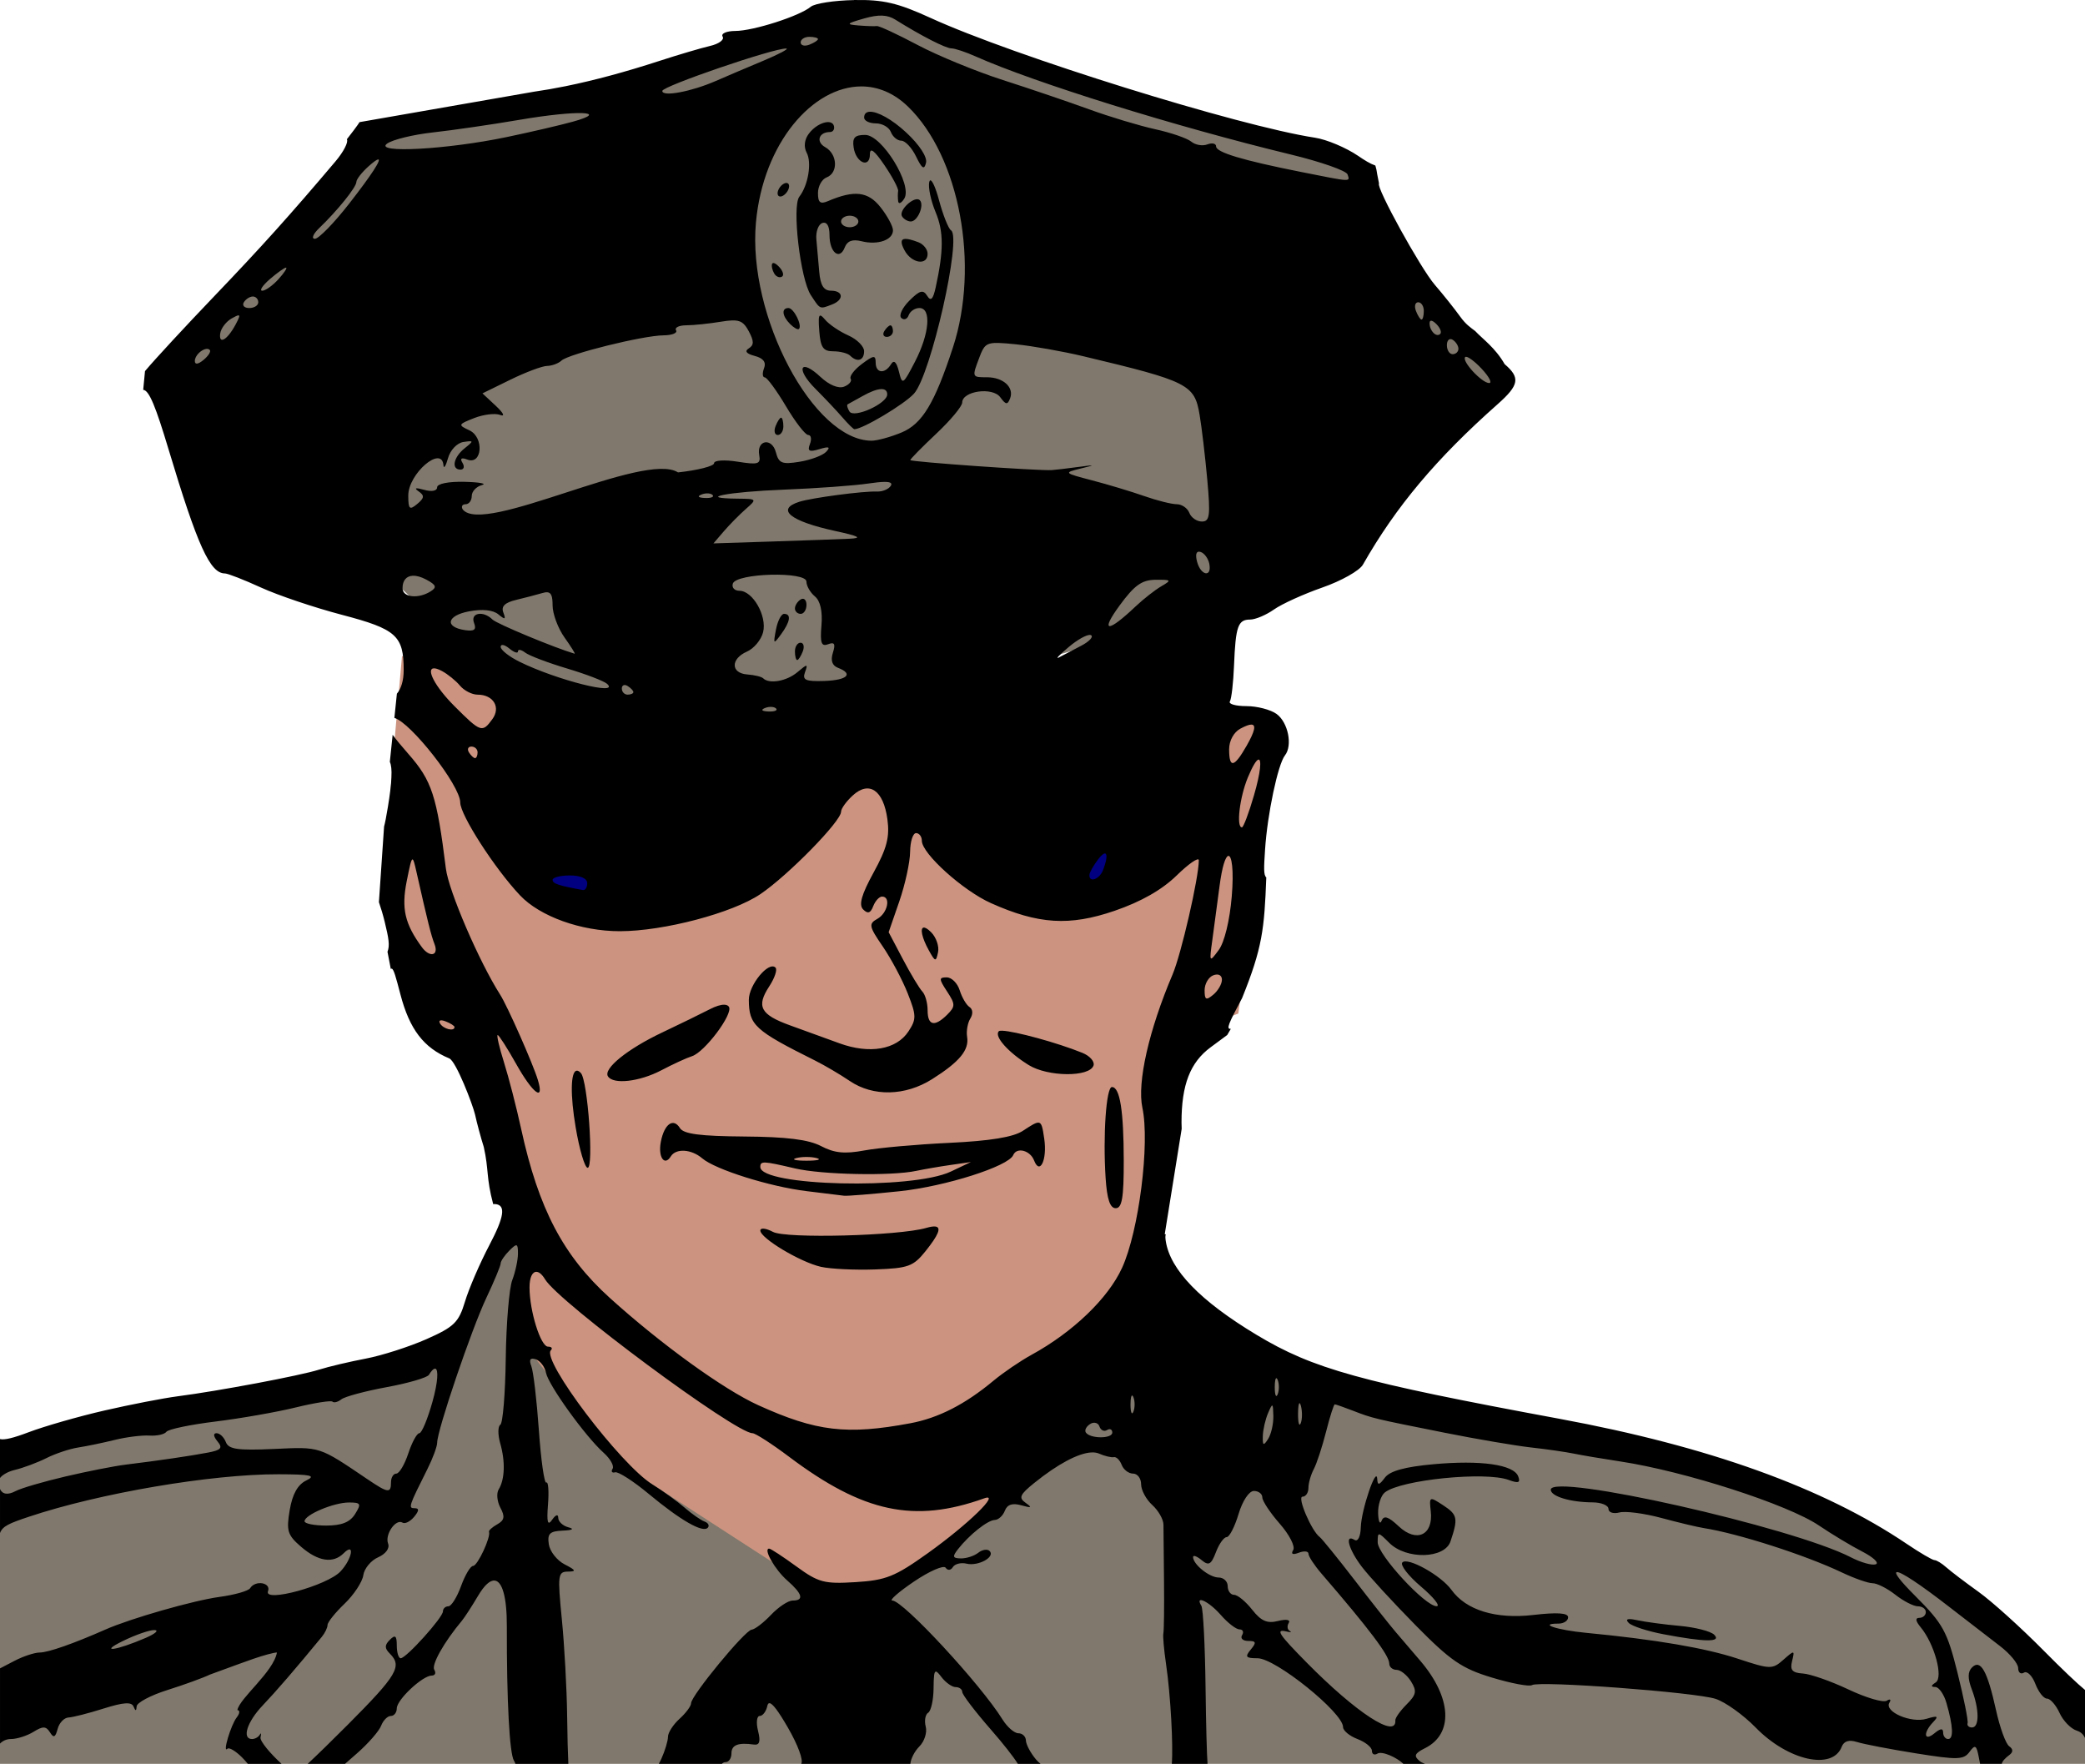
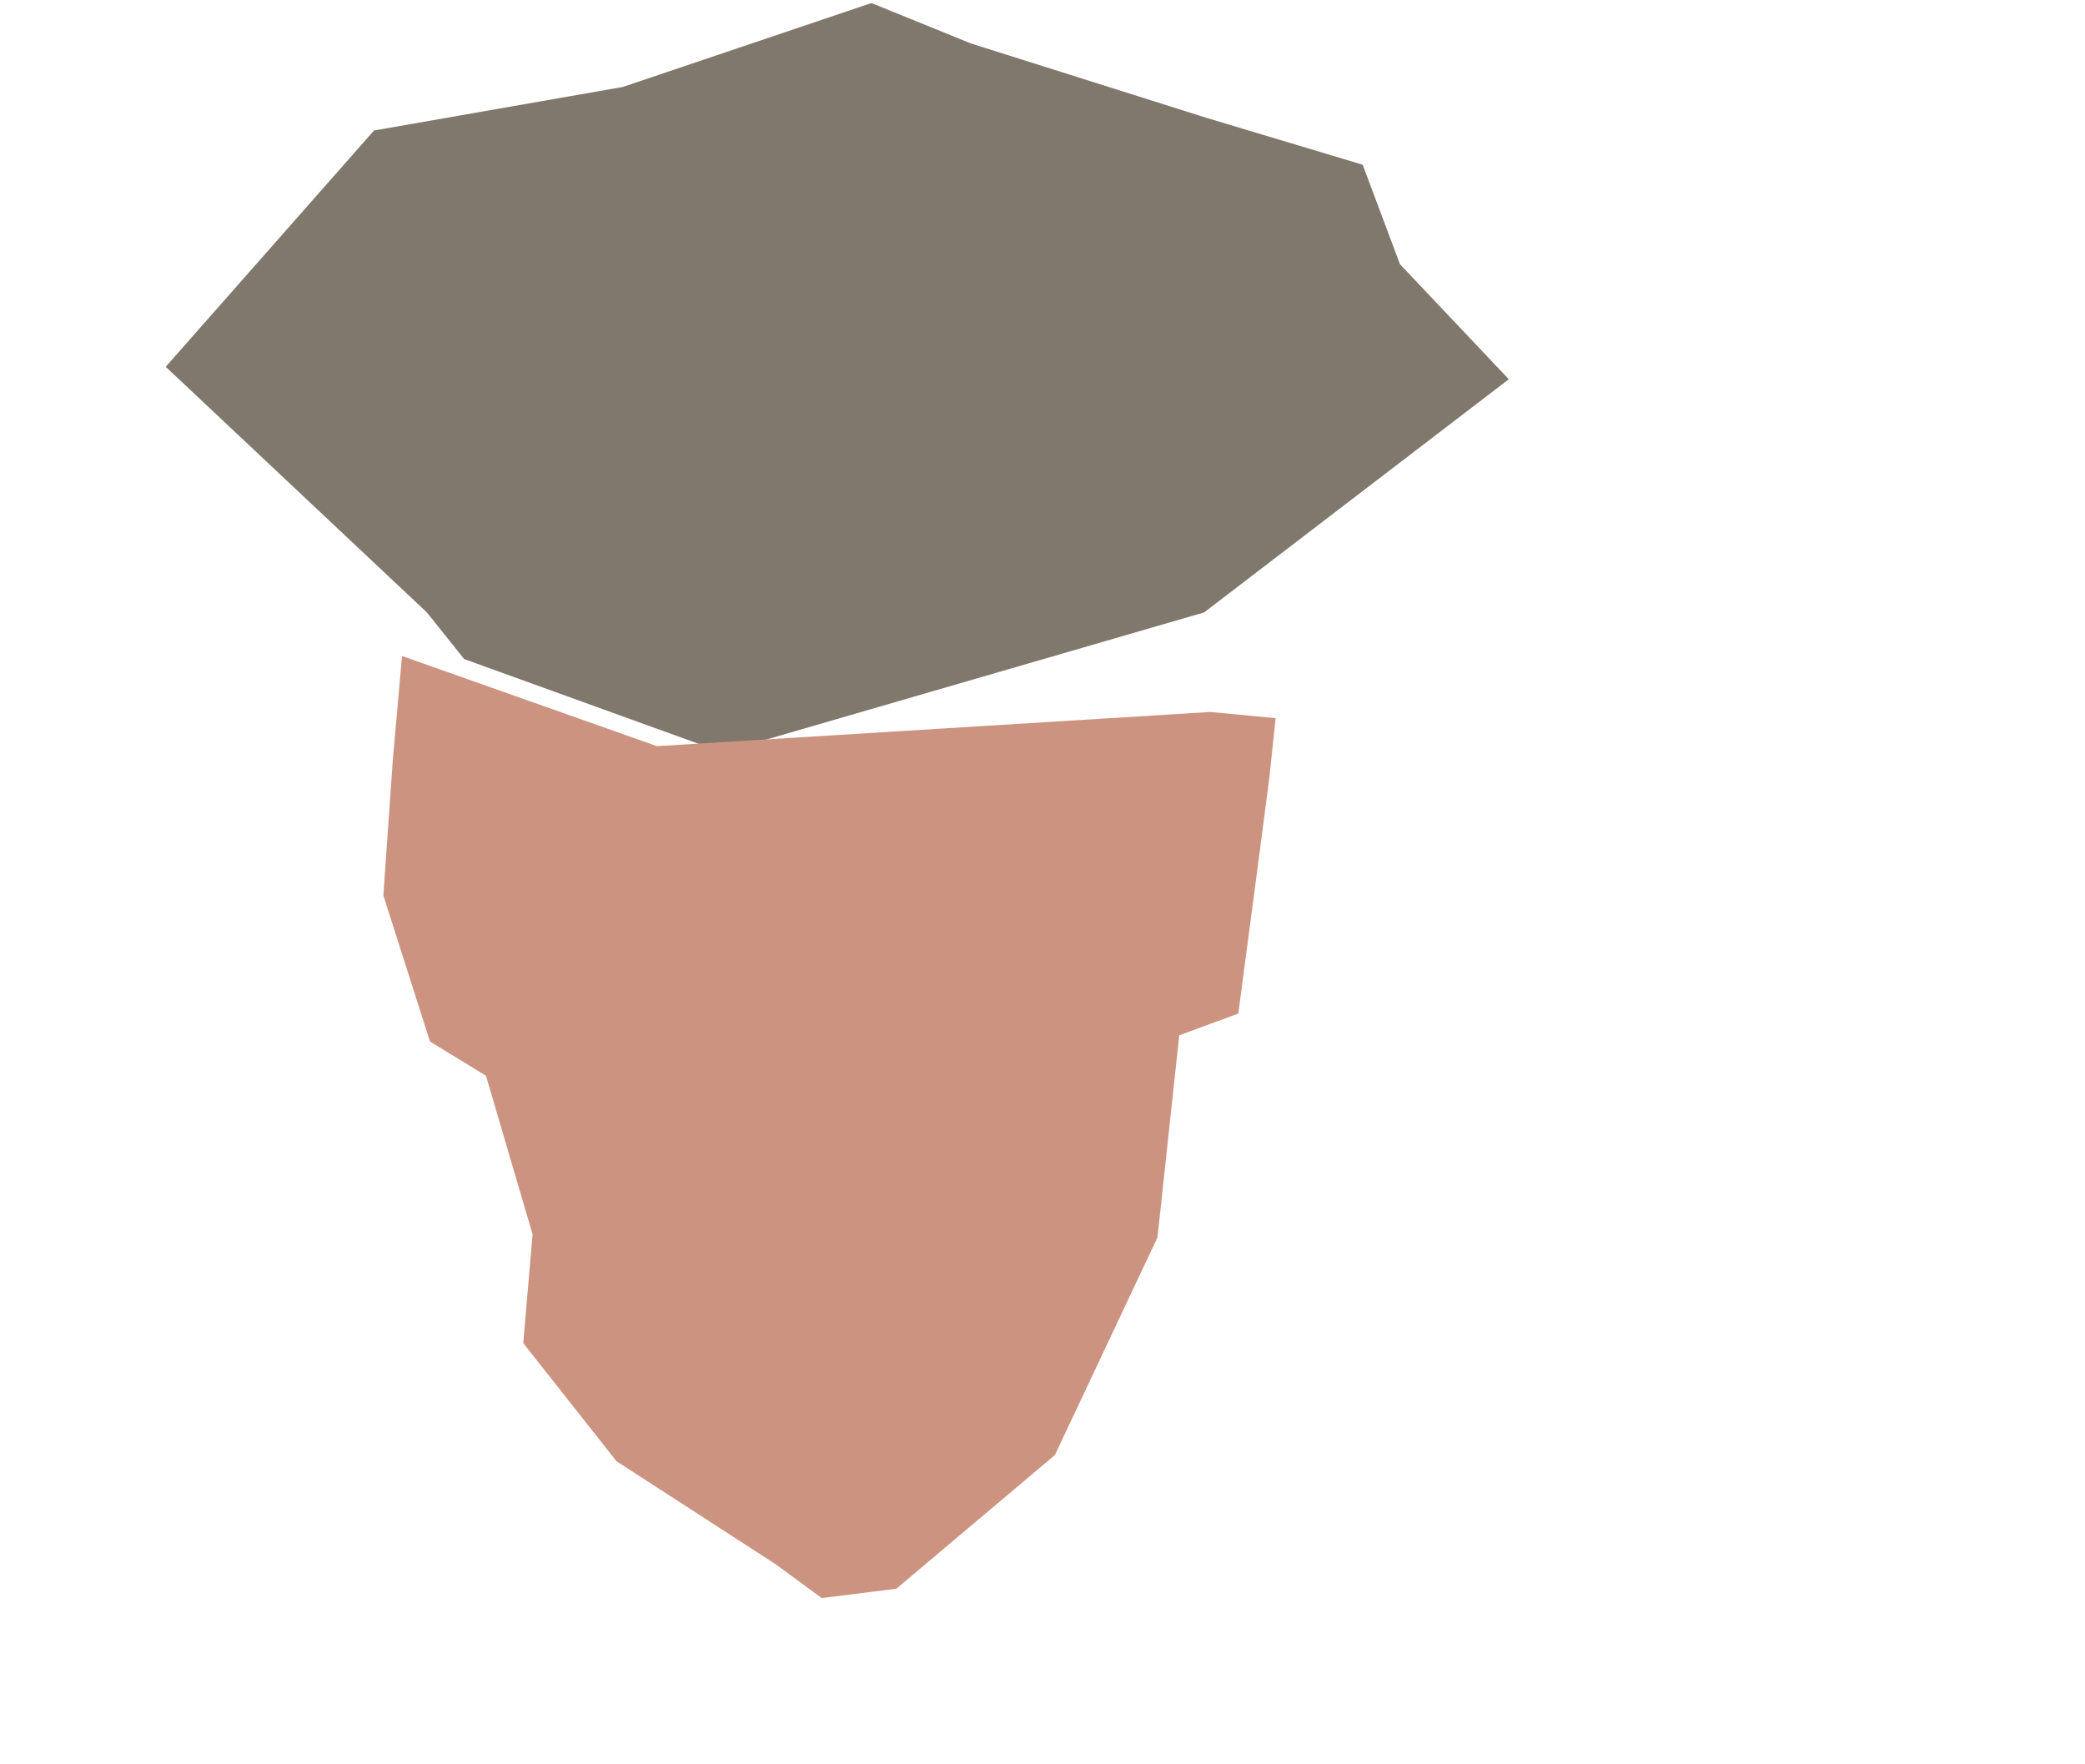
<svg xmlns="http://www.w3.org/2000/svg" width="101.98mm" height="86.268mm" version="1.1" viewBox="0 0 361.35 305.67">
  <g transform="translate(-317.74 -593.84)">
    <path d="m391.72 699.97-45.261-42.567 36.101-40.95 43.105-7.543 43.105-14.548 17.242 7.005 40.95 12.932 26.941 8.082 6.466 17.242 18.859 19.936-52.804 40.411-83.517 24.247-44.722-16.165z" fill="#80786c" fill-rule="evenodd" />
-     <path d="m316.83 845.99 60.886-12.932 19.936-8.082 11.315-21.014 14.009 17.242 35.023 24.786 32.868 1.078 35.562-24.247 23.708 12.932 37.717 7.005 30.713 6.466 28.019 11.854 32.329 28.019 0.539 10.776-362.09 1.078z" fill="#80786c" fill-rule="evenodd" />
    <path d="m410.04 807.74-1.617 18.859 16.165 20.475 27.48 17.781 8.082 5.927 12.932-1.617 27.48-23.169 17.781-37.717 3.772-35.023 10.238-3.772 3.772-28.557 1.616-12.393 1.078-10.238-11.315-1.078-95.91 5.927-44.183-15.626-1.617 18.32-1.616 23.169 8.082 25.324 9.699 5.927z" fill="#cc9480" fill-rule="evenodd" />
-     <path d="m506.11 736.08a7.813 6.466 0 0 0-7.703 6.525 7.813 6.466 0 0 0 7.848 6.406 7.813 6.466 0 0 0 7.777-6.467l-2e-3 -0.119a7.813 6.466 0 0 0-7.92-6.346zm-85.422 8.621a9.16 3.233 0 0 0-9.031 3.262 9.16 3.233 0 0 0 9.201 3.203 9.16 3.233 0 0 0 9.117-3.232v-0.061a9.16 3.233 0 0 0-9.287-3.172z" fill="#000080" />
-     <path d="m465.76 593.85c-3.433 0.059-6.811 0.58-7.508 1.158-1.949 1.617-9.922 4.177-13.061 4.193-1.558 8e-3 -2.542 0.448-2.209 0.986 0.33 0.534-0.654 1.26-2.189 1.615-1.535 0.355-5.491 1.524-8.791 2.598-5.897 1.918-11.274 3.366-16.242 4.375-0.014 3e-3 -0.027 5e-3 -0.041 8e-3 -1.859 0.377-3.66 0.691-5.406 0.943l-30.271 5.279s-0.131 0.336-2.191 2.971c3e-3 4e-3 7e-3 7e-3 0.01 0.012 0.29 0.469-0.591 2.175-1.957 3.791-7.908 9.35-12.863 14.861-21.037 23.396-5.025 5.247-10.385 11.043-11.912 12.879-0.031 0.037-0.054 0.061-0.084 0.098l-0.312 3.246c1.034 0.058 2.192 2.977 4.396 10.318 5.011 16.69 7.196 21.5 9.768 21.5 0.5 0 3.32 1.103 6.268 2.451 2.947 1.348 9.256 3.473 14.02 4.723 9.419 2.47 10.693 3.611 10.693 9.576 0 1.825-0.443 3.245-1.178 4.09l-0.436 4.201c2.793 0.737 11.414 11.679 11.414 14.656 0 2.163 5.966 11.429 10.354 16.08 3.458 3.666 10.566 6.223 17.299 6.223 7.599 0 19.533-3.149 24.375-6.432 4.82-3.268 13.973-12.613 13.973-14.268 0-0.545 0.926-1.829 2.059-2.853 2.839-2.569 5.289-0.866 5.973 4.154 0.418 3.072-0.088 5.024-2.385 9.215-2.12 3.868-2.613 5.617-1.812 6.418 0.801 0.801 1.275 0.645 1.74-0.568 0.352-0.917 1.042-1.666 1.533-1.666 1.562-1e-5 0.96 2.863-0.811 3.853-1.553 0.869-1.471 1.292 0.932 4.799 1.449 2.116 3.391 5.763 4.314 8.104 1.521 3.856 1.533 4.478 0.135 6.611-2.071 3.161-6.746 3.964-11.965 2.057-2.317-0.847-6.161-2.242-8.541-3.102-5.15-1.86-5.905-3.276-3.613-6.773 0.941-1.437 1.428-2.894 1.082-3.24-1.184-1.184-4.64 2.997-4.625 5.596 0.026 4.388 1.014 5.293 11.484 10.514 1.65 0.823 4.35 2.413 6 3.533 4.048 2.748 9.627 2.625 14.283-0.314 4.749-2.998 6.441-5.043 6.064-7.328-0.164-0.995 0.086-2.421 0.555-3.17 0.496-0.792 0.437-1.629-0.141-2-0.546-0.351-1.309-1.651-1.695-2.889-0.386-1.238-1.399-2.25-2.25-2.25-1.382 0-1.377 0.261 0.053 2.443 1.449 2.211 1.454 2.591 0.045 4-2.198 2.198-3.414 1.933-3.414-0.744 0-1.265-0.414-2.728-0.918-3.25-0.504-0.522-2.023-3.048-3.375-5.613l-2.459-4.666 1.844-5.334c1.014-2.935 1.857-6.798 1.875-8.586 0.018-1.788 0.483-3.25 1.033-3.25 0.55 0 1 0.601 1 1.334 0 2.203 7.118 8.623 11.965 10.793 8.221 3.681 13.633 4.018 21.447 1.334 4.587-1.575 8.204-3.635 10.75-6.121 2.11-2.061 3.838-3.244 3.838-2.631 0 3.003-3.047 16.259-4.549 19.791-4.112 9.668-6.162 18.722-5.229 23.1 1.319 6.187-0.609 21.379-3.522 27.74-2.423 5.293-8.514 11.142-15.701 15.076-1.925 1.054-4.897 3.079-6.604 4.5-4.901 4.082-9.533 6.449-14.396 7.357-11.011 2.057-16.287 1.431-26.352-3.133-5.996-2.719-16.789-10.517-25.707-18.574-8.091-7.31-12.367-15.457-15.387-29.32-0.808-3.71-2.143-8.884-2.965-11.496-0.822-2.612-1.317-4.75-1.1-4.75 0.217 0 1.657 2.249 3.201 4.998 2.909 5.18 4.955 6.679 3.756 2.752-0.865-2.834-5.254-12.755-6.525-14.75-3.654-5.732-8.926-17.977-9.408-21.852-1.571-12.624-2.429-15.245-6.496-19.865-1.209-1.374-2.092-2.449-2.732-3.322l-0.486 4.693c0.491 1.039 0.365 3.579-0.344 7.846-0.27 1.626-0.472 2.703-0.656 3.375l-0.893 13.09c0.351 1.011 0.71 2.2 1.006 3.42 0.686 2.828 0.913 4.087 0.48 5.18l0.572 2.977c0.056-0.043 0.111-0.066 0.166-0.051 0.354 0.095 0.712 1.437 1.51 4.484 1.575 6.019 4.03 9.233 8.457 11.066 1.191 0.485 4.085 8.061 4.465 9.709 0.331 1.512 1.015 4.054 1.52 5.648 0.903 4.025 0.387 5.241 1.629 9.898 0.102-2e-3 0.221-0.018 0.312-0.012 1.983 0.138 1.556 2.311-0.967 7.107-1.656 3.149-3.563 7.564-4.236 9.81-1.076 3.59-1.883 4.378-6.674 6.496-2.998 1.326-7.735 2.844-10.525 3.373s-6.434 1.391-8.098 1.916c-3.3 1.041-17.358 3.689-24.523 4.619-2.475 0.321-8.174 1.428-12.662 2.459s-10.422 2.732-13.188 3.783c-2.595 0.986-4.19 1.367-4.912 1.164v6.752c0.428-0.563 1.393-1.119 2.512-1.387 1.512-0.363 4.011-1.296 5.555-2.074s4.018-1.601 5.5-1.83 4.33-0.821 6.33-1.315c2-0.494 4.7-0.832 6-0.75s2.622-0.213 2.938-0.654 4.141-1.243 8.5-1.779c4.359-0.536 10.608-1.631 13.885-2.434 3.277-0.803 6.161-1.257 6.408-1.01 0.247 0.247 0.942 0.063 1.543-0.41 0.601-0.473 4.134-1.421 7.854-2.107s7.008-1.644 7.309-2.131c0.408-0.66 0.735-1.002 0.975-1.068 0.045-0.012 0.086-0.014 0.125-8e-3 0.583 0.101 0.471 2.316-0.469 5.691-0.842 3.025-1.872 5.5-2.289 5.5-0.417 0-1.277 1.575-1.912 3.5-0.635 1.925-1.571 3.5-2.078 3.5-0.507 0-0.922 0.675-0.922 1.5 0 1.957-0.496 1.896-4.041-0.5-8.549-5.777-8.126-5.64-16.225-5.271-6.297 0.287-7.878 0.062-8.357-1.188-0.325-0.848-1.049-1.541-1.607-1.541-0.614-1e-5 -0.553 0.557 0.154 1.41 0.951 1.145 0.646 1.51-1.627 1.945-2.981 0.572-8.576 1.392-14.297 2.094-1.925 0.236-6.623 1.16-10.439 2.055s-7.693 2.031-8.617 2.525c-1.347 0.721-2.291 0.57-2.705-0.354v7.625c0.434-1.204 1.646-1.701 5.012-2.826 12.239-4.092 31.627-7.391 43.25-7.359 5.632 0.015 6.573 0.225 4.816 1.074-1.485 0.718-2.403 2.359-2.871 5.131-0.611 3.614-0.386 4.335 1.988 6.377 2.959 2.546 5.537 2.93 7.365 1.102 2-2 1.48 0.987-0.549 3.152-2.302 2.456-13.352 5.474-12.568 3.434 0.578-1.505-2.199-1.976-3.096-0.525-0.292 0.473-2.681 1.153-5.309 1.51-4.517 0.613-15.408 3.729-19.777 5.658-5.528 2.441-9.909 3.973-11.373 3.978-0.895 3e-3 -2.864 0.652-4.377 1.441l-2.512 1.309v13.029c0.478-0.482 1.121-0.785 1.881-0.785 1.049 0 2.814-0.562 3.924-1.25 1.632-1.012 2.175-0.996 2.848 0.084 0.639 1.026 0.946 0.891 1.332-0.584 0.276-1.055 1.126-1.948 1.889-1.984 0.763-0.037 3.505-0.736 6.092-1.555 3.41-1.079 4.833-1.175 5.172-0.35 0.34 0.829 0.487 0.82 0.545-0.031 0.043-0.643 2.443-1.914 5.33-2.822 2.888-0.908 6.206-2.115 7.375-2.682 7.492-2.717 3.317-1.242 7.492-2.717 1.75-0.61 3.601-1.109 4.115-1.109-0.615 3.403-6.422 7.849-6.861 9.984 0.48 8e-3 0.432 0.578-0.105 1.266-1.021 1.305-2.516 6.332-1.615 5.432 0.284-0.284 1.416 0.384 2.516 1.484 0.407 0.407 0.738 0.786 1.02 1.133h5.85c-1.818-1.633-3.806-3.944-3.65-4.596 0.158-0.662 0.098-0.866-0.133-0.453-0.231 0.412-0.832 0.75-1.336 0.75-1.807-1e-5 -0.866-2.984 1.834-5.814 2.33-2.443 5.689-6.339 10.256-11.895 0.546-0.664 0.994-1.592 0.994-2.062 0-0.47 1.326-2.126 2.947-3.68 1.622-1.554 3.084-3.776 3.25-4.938 0.166-1.162 1.321-2.559 2.566-3.106 1.324-0.581 2.043-1.566 1.732-2.375-0.602-1.568 1.324-4.36 2.504-3.631 0.425 0.263 1.328-0.193 2.008-1.012 0.868-1.046 0.9-1.488 0.105-1.488-1.161-1e-5 -1.079-0.255 2.217-6.832 0.918-1.832 1.67-3.874 1.67-4.539 0-2.132 5.947-19.642 8.516-25.072 1.366-2.888 2.484-5.576 2.484-5.975s0.675-1.4 1.5-2.225c0.667-0.667 1.042-0.986 1.25-0.916 0.208 0.07 0.25 0.53 0.25 1.422 0 1.103-0.444 3.173-0.986 4.6-0.542 1.426-1.05 7.54-1.129 13.586-0.079 6.046-0.503 11.215-0.941 11.486s-0.445 1.723-0.016 3.228c0.904 3.166 0.799 6.25-0.271 7.982-0.412 0.666-0.276 2.098 0.303 3.18 0.818 1.529 0.698 2.167-0.543 2.861-0.878 0.491-1.523 1.077-1.436 1.303 0.351 0.9-1.985 5.91-2.756 5.91-0.453 0-1.394 1.575-2.09 3.5s-1.685 3.5-2.199 3.5c-0.514-1e-5 -0.936 0.394-0.936 0.875 0 1.061-6.367 8.125-7.322 8.125-0.373-1e-5 -0.678-0.991-0.678-2.201 0-1.711-0.268-1.933-1.201-1-0.933 0.933-0.933 1.467 0 2.4 2.182 2.182 1.279 3.711-7.266 12.295-2.836 2.849-5.316 5.259-6.971 6.805h6.469l2.121-1.861c1.919-1.684 3.78-3.822 4.137-4.75 0.356-0.928 1.112-1.688 1.68-1.688 0.567-1e-5 1.031-0.595 1.031-1.32 0-1.497 4.468-5.68 6.066-5.68 0.578 0 0.772-0.454 0.43-1.008-0.528-0.855 1.689-4.79 4.785-8.492 0.46-0.55 1.727-2.503 2.816-4.34 1.099-1.853 2.077-2.706 2.867-2.625 1.318 0.135 2.118 2.863 2.107 7.873-0.028 12.939 0.46 22.142 1.24 23.348 0.121 0.188 0.2 0.37 0.238 0.543h9.182c-0.083-1.557-0.167-4.779-0.209-8.299-0.056-4.675-0.47-12.213-0.918-16.75-0.756-7.657-0.682-8.252 1.039-8.266 1.514-0.012 1.413-0.241-0.553-1.25-1.324-0.679-2.559-2.247-2.744-3.484-0.276-1.847 0.155-2.272 2.408-2.367 1.692-0.071 2.073-0.29 0.994-0.572-0.963-0.252-1.758-0.988-1.766-1.635-9e-3 -0.702-0.436-0.571-1.059 0.324-0.781 1.123-0.962 0.453-0.717-2.666 0.18-2.291 0.048-3.993-0.295-3.781-0.343 0.212-0.922-3.861-1.287-9.049-0.365-5.188-0.952-10.186-1.305-11.105-0.445-1.161-0.211-1.529 0.768-1.203 0.775 0.258 1.571 1.308 1.77 2.33 0.413 2.129 6.841 11.053 9.982 13.857 1.16 1.036 1.863 2.285 1.56 2.775s-0.106 0.768 0.438 0.617c0.544-0.151 3.153 1.525 5.801 3.725 5.555 4.617 9.397 6.818 10.258 5.881 0.331-0.36 0.08-0.842-0.557-1.07-0.637-0.229-2.191-1.312-3.455-2.408-1.264-1.096-3.765-2.9-5.561-4.01-5.543-3.426-19.299-21.588-17.621-23.266 0.345-0.345 0.124-0.627-0.492-0.627-1.276 0-3.199-6.145-3.207-10.25-4e-3 -1.823 0.528-2.788 1.254-2.713 0.435 0.045 0.94 0.464 1.439 1.297 2.377 3.966 32.979 26.666 35.949 26.666 0.498 0 3.357 1.843 6.356 4.096 12.86 9.663 21.674 11.538 33.809 7.189 2.934-1.051-2.808 4.526-9.797 9.518-5.672 4.051-7.237 4.679-12.5 5.004-5.441 0.336-6.422 0.077-10.258-2.717-2.333-1.699-4.456-3.09-4.719-3.09-1.083 0 0.985 3.643 3.141 5.531 2.641 2.314 2.948 3.469 0.924 3.469-0.767-1e-5 -2.455 1.117-3.75 2.482-1.295 1.365-2.804 2.521-3.353 2.568-1.163 0.101-10.5 11.444-10.5 12.756 0 0.486-0.9 1.698-2 2.693-1.1 0.995-2 2.394-2 3.107 0 0.714-0.522 2.445-1.16 3.846-0.147 0.323-0.284 0.599-0.428 0.846h10.926c0.177-0.181 0.407-0.299 0.662-0.299 0.55 0 1-0.675 1-1.5 0-1.472 1.139-1.926 3.877-1.545 1 0.139 1.2-0.514 0.73-2.383-0.355-1.415-0.221-2.572 0.299-2.572 0.52 0 1.113-0.788 1.316-1.75 0.064-0.303 0.179-0.459 0.352-0.463 0.517-0.012 1.54 1.345 3.189 4.195 1.776 3.069 2.751 5.734 2.322 6.316h18.926c0.061-0.871 0.737-2.192 1.564-3.019 0.868-0.868 1.362-2.41 1.096-3.428-0.266-1.018-0.076-2.102 0.422-2.41s0.92-2.22 0.938-4.25c0.018-2.052 0.083-2.906 0.418-2.877 0.201 0.017 0.498 0.352 0.941 0.936 0.731 0.962 1.842 1.75 2.469 1.75 0.627-1e-5 1.141 0.379 1.141 0.844 0 0.464 2.25 3.416 5 6.559 2.101 2.401 3.902 4.706 4.639 5.896h3.939c-0.284-0.221-0.55-0.464-0.795-0.756-0.944-1.124-1.732-2.606-1.75-3.293-0.018-0.688-0.605-1.25-1.303-1.25s-1.935-1.073-2.75-2.385c-3.801-6.119-17.229-20.615-19.096-20.615-0.612 0 1.077-1.482 3.752-3.293 2.675-1.811 5.144-2.887 5.488-2.393 0.358 0.515 0.891 0.467 1.25-0.113 0.344-0.557 1.413-0.824 2.375-0.594 2.025 0.485 5.025-1.164 3.994-2.195-0.383-0.383-1.27-0.245-1.971 0.309-0.701 0.553-2.054 0.993-3.008 0.977-1.432-0.025-1.519-0.303-0.5-1.6 1.98-2.518 5.14-5.028 6.377-5.064 0.629-0.018 1.413-0.739 1.744-1.602 0.415-1.08 1.305-1.372 2.857-0.936 1.766 0.497 1.93 0.406 0.756-0.418-1.267-0.889-1.034-1.426 1.5-3.471 4.045-3.263 7.601-5.145 9.854-5.273 0.52-0.03 0.971 0.036 1.342 0.197 0.993 0.433 2.154 0.71 2.582 0.617 0.428-0.092 1.039 0.512 1.357 1.342 0.319 0.83 1.204 1.51 1.971 1.51 0.766 0 1.395 0.831 1.395 1.846 0 1.015 0.868 2.631 1.93 3.592 1.062 0.961 1.936 2.493 1.943 3.404s0.05 5.334 0.096 9.828-5e-3 8.544-0.113 9c-0.109 0.456 0.1 2.855 0.465 5.33 0.805 5.464 1.259 14.288 0.996 17.299h6.195c-0.123-1.593-0.266-6.833-0.342-13.137-0.089-7.336-0.415-13.749-0.725-14.25-0.456-0.737-0.385-1.031-0.01-0.984 0.625 0.077 2.094 1.097 3.377 2.572 1.196 1.375 2.654 2.5 3.24 2.5 0.586 0 0.787 0.45 0.447 1s0.138 1 1.062 1c1.381 0 1.46 0.268 0.438 1.5-1.048 1.263-0.863 1.5 1.184 1.5 3.112 0 14.816 9.42 14.816 11.926 0 0.618 1.125 1.551 2.5 2.074 1.375 0.523 2.5 1.437 2.5 2.033 0 0.596 0.431 0.818 0.959 0.492 0.8-0.494 3.374 0.672 4.496 1.773h3.773c-0.443-0.147-0.743-0.31-0.965-0.494-1.056-0.876-0.866-1.319 0.943-2.221 4.967-2.476 4.635-8.738-0.799-15.117-1.39-1.632-3.333-3.903-4.316-5.049-0.984-1.145-4.187-5.195-7.119-9-2.932-3.805-5.639-7.143-6.014-7.418-1.427-1.048-3.965-7-2.984-7 0.564-1e-5 1.025-0.681 1.025-1.514 0-0.832 0.415-2.295 0.924-3.25 0.508-0.955 1.466-3.874 2.129-6.486 0.663-2.612 1.344-4.75 1.512-4.75 0.168 0 1.571 0.489 3.119 1.088 3.469 1.342 3.525 1.356 15.912 3.826 5.553 1.107 12.303 2.258 15 2.559 2.697 0.3 6.029 0.78 7.404 1.065 1.375 0.285 4.975 0.892 8 1.35 11.224 1.698 29.094 7.458 34.5 11.121 2.2 1.491 5.575 3.521 7.5 4.512 1.925 0.991 2.967 1.981 2.316 2.201-0.65 0.22-2.576-0.321-4.281-1.203-10.122-5.234-52.035-14.681-52.035-11.729 0 1.153 3.382 2.178 7.25 2.197 1.512 8e-3 2.75 0.517 2.75 1.131 0 0.614 0.854 0.892 1.898 0.619 1.044-0.273 4.307 0.154 7.25 0.947 2.943 0.794 6.252 1.584 7.352 1.756 5.936 0.927 17.597 4.671 23.938 7.688 2.166 1.03 4.569 1.873 5.342 1.873 0.772-1e-5 2.549 0.9 3.947 2 1.398 1.1 3.157 2 3.908 2s1.365 0.45 1.365 1-0.506 1-1.123 1c-0.74 0-0.665 0.55 0.219 1.615 2.397 2.888 3.984 8.714 2.611 9.586-0.846 0.538-0.867 0.772-0.066 0.783 0.628 8e-3 1.498 1.253 1.934 2.766 1.163 4.04 1.266 6.25 0.289 6.25-0.475 0-0.863-0.506-0.863-1.123 0-0.776-0.464-0.737-1.5 0.123-1.81 1.502-2.014-0.06-0.25-1.912 1.021-1.072 0.816-1.182-1.119-0.596-2.687 0.814-7.409-1.235-6.443-2.797 0.341-0.552 0.132-0.702-0.467-0.332s-3.581-0.507-6.627-1.949c-3.046-1.442-6.606-2.687-7.908-2.768-1.839-0.113-2.256-0.593-1.869-2.147 0.479-1.925 0.421-1.933-1.506-0.234-1.916 1.689-2.257 1.68-7.906-0.188-5.596-1.85-14.27-3.329-26.279-4.481-5.072-0.486-8.407-1.598-4.793-1.598 0.917 0 1.668-0.494 1.668-1.098 0-0.753-1.892-0.88-6.027-0.4-6.506 0.755-11.649-0.821-14.188-4.35-1.788-2.486-7.561-5.715-8.506-4.758-0.429 0.435 1.021 2.318 3.221 4.184 2.2 1.866 3.421 3.398 2.713 3.406-1.971 0.023-10.213-8.916-10.213-11.076 0-1.847 0.064-1.844 2 0.092 2.942 2.942 9.601 2.785 10.621-0.25 1.347-4.008 1.224-4.622-1.264-6.252-2.4-1.573-2.444-1.551-2.154 1.062 0.457 4.113-2.471 5.475-5.551 2.582-1.809-1.7-2.574-1.949-2.967-0.967-0.291 0.728-0.564 0.142-0.607-1.303-0.043-1.445 0.484-3.07 1.172-3.611 2.78-2.188 17.391-3.659 21.451-2.16 1.703 0.629 2.079 0.489 1.654-0.617-0.784-2.042-6.463-2.853-14.721-2.1-4.935 0.45-7.52 1.167-8.385 2.324-0.993 1.33-1.266 1.378-1.326 0.232-0.127-2.403-2.766 5.351-2.848 8.367-0.043 1.603-0.505 2.544-1.076 2.191-1.786-1.104-1.057 1.609 1.25 4.648 1.238 1.631 5.44 6.202 9.338 10.158 6.038 6.128 7.989 7.467 13.186 9.041 3.355 1.016 6.49 1.608 6.965 1.315 1.277-0.789 28.258 1.23 31.824 2.381 1.684 0.544 4.821 2.791 6.973 4.994 5.584 5.718 13.301 7.438 14.883 3.316 0.382-0.996 1.266-1.271 2.66-0.828 1.149 0.365 5.748 1.249 10.221 1.965 7.189 1.151 8.264 1.121 9.27-0.254 0.975-1.333 1.207-1.194 1.619 0.963l0.211 1.1h3.768c0.072-0.421 0.513-0.933 1.334-1.549 0.66-0.495 0.638-1.005-0.062-1.5-0.584-0.413-1.608-3.225-2.275-6.25-1.5-6.804-2.672-8.891-4.158-7.404-0.757 0.757-0.769 1.893-0.041 3.807 1.315 3.459 1.333 6.598 0.037 6.598-0.55 0-0.893-0.338-0.762-0.75 0.132-0.413-0.656-4.338-1.75-8.725-1.796-7.201-2.509-8.496-7.338-13.328-2.716-2.717-3.696-4.067-3.162-4.121 0.687-0.069 3.879 2.004 9.121 6.07 3.086 2.394 7.023 5.432 8.75 6.752 1.726 1.32 3.141 3.035 3.141 3.811 0 0.775 0.451 1.13 1.002 0.789 0.551-0.341 1.439 0.533 1.975 1.941 0.535 1.408 1.444 2.561 2.019 2.561 0.575 0 1.554 1.116 2.176 2.481 0.622 1.364 1.962 2.746 2.978 3.068 0.674 0.214 1.14 0.623 1.438 1.287v-8.332c-1.214-0.98-4.052-3.672-7.174-6.832-3.897-3.945-8.972-8.522-11.277-10.172-2.306-1.65-4.823-3.562-5.594-4.25-0.771-0.688-1.688-1.25-2.041-1.25s-2.523-1.27-4.822-2.822c-14.393-9.715-34.282-16.878-60.18-21.672-34.643-6.413-42.672-8.638-52.5-14.553-9.752-5.869-14.965-11.252-15.727-16.24-0.08-0.521-0.102-0.896 4e-3 -1.16l-0.182-0.045 2.934-18.25c-0.01-0.369-0.029-0.701-0.029-1.127 0-6.515 1.501-10.387 5.043-13.006l2.879-2.129c0.188-0.308 0.404-0.684 0.625-1.072-0.859 0.102-0.413-0.879 1.953-5.328 3.504-8.665 3.86-11.955 4.191-20.904-0.493-0.427-0.413-1.724-0.211-4.838 0.397-6.113 2.226-14.772 3.445-16.312 1.358-1.715 0.554-5.717-1.441-7.176-1.027-0.751-3.382-1.365-5.234-1.365-1.852 0-3.143-0.365-2.867-0.811 0.276-0.446 0.598-3.258 0.719-6.25 0.273-6.772 0.683-7.939 2.783-7.939 0.919 0 2.783-0.787 4.143-1.748 1.36-0.961 5.142-2.677 8.404-3.814 3.263-1.137 6.413-2.913 7-3.945 5.737-10.081 12.712-18.388 23.367-27.828 3.723-3.298 3.946-4.581 1.201-6.932-1.637-2.858-3.805-4.343-5.102-5.732-0.775-0.591-1.613-1.126-2.602-2.502s-2.971-3.86-4.404-5.519c-2.481-2.872-10.242-16.963-9.662-17.543-0.635-3.117-0.254-1.719-0.635-3.117-1.009-0.367-1.854-0.911-3.01-1.695-2.083-1.414-5.43-2.822-7.438-3.129-13.284-2.03-52.254-14.17-66.649-20.764-5.662-2.594-8.194-3.185-13.242-3.098zm4.854 2.693c0.863 0.029 1.585 0.255 2.266 0.68 4.522 2.824 8.762 4.996 9.752 4.996 0.588 0 2.486 0.633 4.219 1.406 10.2 4.551 34.658 12.161 54.598 16.988 5.196 1.258 9.621 2.809 9.834 3.447 0.443 1.328 0.842 1.349-8.02-0.416-10.186-2.028-14.76-3.402-14.76-4.432 0-0.512-0.682-0.669-1.514-0.35-0.832 0.319-2.088 0.103-2.791-0.48s-3.509-1.549-6.236-2.147c-2.728-0.598-7.884-2.151-11.459-3.451s-10.3-3.585-14.945-5.076c-4.645-1.492-11.307-4.23-14.803-6.084-3.495-1.854-6.668-3.325-7.053-3.269-0.384 0.056-1.824 7e-3 -3.199-0.107-2.198-0.183-2.079-0.329 0.99-1.209 1.252-0.359 2.258-0.526 3.121-0.496zm-12.611 3.676c0.825 0 1.5 0.178 1.5 0.395 0 0.216-0.675 0.652-1.5 0.969-0.825 0.317-1.5 0.138-1.5-0.395 0-0.533 0.675-0.969 1.5-0.969zm-4 2.027c0.55 0.021-1.25 0.98-4 2.129-2.75 1.149-6.426 2.714-8.17 3.477-4.279 1.872-9.335 2.818-9.309 1.742 0.021-0.825 19.332-7.431 21.479-7.348zm13.039 6.568c2.805 6e-3 5.588 1.099 8.066 3.498 8.94 8.652 12.451 27.489 7.783 41.742-3.168 9.673-5.318 13.235-8.893 14.729-1.887 0.789-4.235 1.431-5.215 1.428-10.07-0.035-21.502-21.608-20.033-37.805 1.253-13.821 9.876-23.609 18.291-23.592zm1.42 4.389c-0.602 0.032-0.959 0.357-0.959 1.014 0 0.55 0.914 1 2.031 1 1.117 0 2.291 0.675 2.607 1.5 0.317 0.825 1.129 1.5 1.807 1.5 0.678 0 1.831 1.238 2.562 2.75 1.026 2.122 1.42 2.366 1.721 1.068 0.232-0.998-1.158-3.121-3.42-5.223-2.514-2.337-5.025-3.68-6.35-3.609zm-49.824 0.234c1.876 0.068 1.675 0.577-1.635 1.492-2.2 0.608-7.375 1.811-11.5 2.672-10.306 2.15-23.027 2.841-20.68 1.125 0.943-0.689 4.517-1.563 7.945-1.941 3.428-0.378 10.195-1.363 15.037-2.189 5.003-0.853 8.956-1.226 10.832-1.158zm42.49 1.561c-0.981 0.059-2.351 0.829-3.24 2.045-0.741 1.013-0.874 2.261-0.346 3.248 0.921 1.72 0.265 5.665-1.268 7.629-1.302 1.668 0.164 14.266 1.984 17.047 1.656 2.531 1.515 2.466 3.662 1.643 2.124-0.815 2.014-2.39-0.168-2.397-1.249-3e-3 -1.829-0.933-2.027-3.25-0.152-1.785-0.377-4.325-0.5-5.644-0.123-1.319 0.34-2.595 1.027-2.834 0.785-0.273 1.25 0.505 1.25 2.09 0 3.021 1.757 4.438 2.643 2.131 0.432-1.125 1.342-1.458 2.912-1.065 2.812 0.706 5.445-0.211 5.445-1.897 0-0.692-0.967-2.485-2.147-3.984-2.16-2.746-4.542-3.029-9.104-1.078-1.354 0.579-1.75 0.266-1.75-1.389 0-1.176 0.675-2.398 1.5-2.715 2.045-0.785 1.894-4.041-0.242-5.236-1.658-0.928-1.125-2.625 0.824-2.625 0.504 0 0.819-0.45 0.697-1-0.118-0.533-0.566-0.754-1.154-0.719zm6.555 2.219c-1.812-8.2e-4 -2.25 0.475-2 2.172 0.394 2.677 2.82 3.692 2.82 1.18 0-1.255 0.775-0.674 2.512 1.881 1.381 2.033 2.453 4.05 2.381 4.482-0.072 0.432-0.07 1.235 4e-3 1.785 0.074 0.55 0.549 0.342 1.057-0.461 1.484-2.346-3.849-11.038-6.773-11.039zm-84.447 4.252c0.742-0.166-1.018 2.575-4.982 7.66-2.612 3.35-5.283 6.09-5.938 6.09s-0.318-0.834 0.748-1.855c3.162-3.029 6.439-7.098 6.439-7.996 0-0.461 0.966-1.694 2.147-2.742 0.814-0.722 1.339-1.101 1.586-1.156zm95.73 3.625c-0.075 0.015-0.135 0.105-0.176 0.275-0.218 0.909 0.272 3.252 1.09 5.209 1.418 3.393 1.426 6.638 0.033 13.021-0.464 2.127-0.853 2.521-1.486 1.5-0.694-1.119-1.284-0.957-3.086 0.84-1.225 1.222-1.854 2.572-1.397 3s1.032 0.215 1.277-0.473c0.246-0.688 1.084-1.25 1.863-1.25 2.109 0 1.745 4.445-0.762 9.289-2.087 4.032-2.205 4.105-2.793 1.721-0.415-1.684-0.861-2.089-1.379-1.25-1.07 1.731-2.648 1.548-2.648-0.307 0-1.326-0.343-1.29-2.398 0.25-1.318 0.988-2.189 2.136-1.935 2.553 0.253 0.416-0.266 1.036-1.154 1.377-0.97 0.372-2.589-0.297-4.059-1.678-3.553-3.338-4.384-1.445-0.896 2.043 1.619 1.619 3.731 3.857 4.693 4.973 0.963 1.116 1.891 2.029 2.062 2.029 1.425 0 8.621-4.293 10.324-6.158 2.913-3.191 8.34-27.12 6.42-28.307-0.446-0.276-1.387-2.646-2.092-5.268-0.572-2.13-1.178-3.456-1.502-3.391zm-24.828 0.459c-0.074-0.015-0.156-0.015-0.246 2e-3 -0.12 0.023-0.251 0.077-0.389 0.162-0.55 0.34-1 1.067-1 1.617s0.45 0.723 1 0.383c0.55-0.34 1-1.069 1-1.619 0-0.309-0.143-0.499-0.365-0.545zm22.605 2.807c-1.119-0.066-3.241 2.046-2.67 2.971 0.301 0.488 0.985 0.887 1.52 0.887 1.185 0 2.39-2.852 1.557-3.686-0.108-0.108-0.246-0.162-0.406-0.172zm-11.74 2.857c0.825 0 1.5 0.45 1.5 1s-0.675 1-1.5 1-1.5-0.45-1.5-1c0-0.55 0.675-1 1.5-1zm9.615 4.021c-0.798 0.035-0.81 0.68-0.115 1.978 1.22 2.28 4 2.703 4 0.607 0-0.766-0.712-1.666-1.582-2-1.062-0.408-1.824-0.607-2.303-0.586zm-22.793 4.182c-0.206-0.026-0.322 0.116-0.322 0.43 0 0.568 0.299 1.335 0.666 1.701 0.367 0.367 0.899 0.433 1.184 0.148 0.284-0.284-0.015-1.048-0.666-1.699-0.359-0.359-0.655-0.554-0.861-0.58zm-84.516 0.799c0.276 0-0.311 0.9-1.307 2s-2.26 2-2.809 2 0.04-0.9 1.309-2c1.268-1.1 2.531-2 2.807-2zm-5.748 5c0.518 0 0.941 0.45 0.941 1s-0.703 1-1.561 1c-0.857 0-1.279-0.45-0.939-1s1.041-1 1.559-1zm201.97 1c0.533 0 0.969 0.675 0.969 1.5s-0.178 1.5-0.395 1.5c-0.216 0-0.65-0.675-0.967-1.5-0.317-0.825-0.14-1.5 0.393-1.5zm-109.14 0.998c-1.255 0-1.11 1.382 0.291 2.783 0.651 0.651 1.336 1.031 1.523 0.844 0.611-0.611-0.898-3.627-1.814-3.627zm-95.336 1.27c0.317-0.016 0.125 0.456-0.475 1.576-1.443 2.697-2.968 3.58-2.67 1.547 0.131-0.889 1.03-2.061 2-2.603 0.58-0.325 0.954-0.51 1.145-0.52zm100.83 0.039c-0.287 0.042-0.297 0.855-0.156 2.691 0.217 2.837 0.675 3.5 2.426 3.5 1.188-1e-5 2.502 0.337 2.918 0.75 1.242 1.23 2.424 0.854 2.424-0.771 0-0.837-1.238-2.069-2.75-2.738s-3.32-1.897-4.018-2.728c-0.399-0.476-0.671-0.728-0.844-0.703zm-15.314 0.838c1.562-0.057 2.168 0.439 2.932 1.865 0.925 1.729 0.928 2.41 0.012 2.977-0.783 0.484-0.432 0.931 1.027 1.312 1.494 0.391 2.019 1.086 1.615 2.139-0.329 0.858-0.274 1.569 0.121 1.58 0.395 0.011 2.05 2.261 3.676 5 1.626 2.739 3.36 4.981 3.856 4.981 0.495-1e-5 0.631 0.703 0.301 1.564-0.475 1.237-0.13 1.424 1.643 0.889 1.669-0.504 1.966-0.384 1.158 0.471-0.597 0.632-2.67 1.405-4.606 1.719-3.033 0.492-3.599 0.267-4.098-1.641-0.682-2.609-3.367-2.151-2.885 0.492 0.284 1.559-0.193 1.702-3.75 1.133-2.269-0.363-4.076-0.245-4.076 0.264 0 0.502-2.812 1.22-6.25 1.594-5.848-3.736-33.718 10.998-37.314 6.412-0.305-0.493-0.079-0.896 0.504-0.896 0.582-1e-5 1.061-0.643 1.061-1.428 0-0.785 0.787-1.631 1.75-1.883 0.963-0.252-0.388-0.51-3-0.574-2.772-0.068-4.75 0.328-4.75 0.951 0 0.628-0.927 0.808-2.25 0.436-1.486-0.418-1.81-0.326-0.953 0.271 1.042 0.726 0.992 1.156-0.25 2.188-1.333 1.106-1.547 0.902-1.547-1.471 0-3.791 5.817-8.788 6.1-5.24 0.055 0.687 0.411 0.128 0.793-1.244 0.387-1.391 1.56-2.626 2.65-2.791 1.839-0.278 1.852-0.211 0.207 1.105-1.938 1.551-2.339 3.68-0.691 3.68 0.582-1e-5 0.734-0.527 0.336-1.17-0.477-0.771-0.191-0.965 0.838-0.57 2.592 0.995 2.939-3.869 0.361-5.068-2.01-0.935-1.975-1.021 0.828-2.123 1.607-0.632 3.632-0.878 4.5-0.547 0.901 0.344 0.582-0.328-0.744-1.566l-2.322-2.168 4.822-2.361c2.652-1.299 5.519-2.377 6.371-2.394 0.853-0.017 1.978-0.433 2.5-0.924 1.228-1.153 14.135-4.35 17.67-4.377 1.496-0.011 2.482-0.405 2.191-0.875-0.291-0.47 0.509-0.861 1.779-0.867s3.954-0.283 5.963-0.615c0.774-0.128 1.401-0.208 1.922-0.227zm121.25 0.057c0.206 0.026 0.503 0.221 0.861 0.58 0.651 0.651 0.95 1.415 0.666 1.699-0.667 0.667-1.85-0.515-1.85-1.85 0-0.313 0.116-0.456 0.322-0.43zm-93.764 0.797c-0.243 0-0.719 0.45-1.059 1s-0.143 1 0.439 1 1.061-0.45 1.061-1c0-0.55-0.199-1-0.441-1zm97.053 2.383c0.12-5e-3 0.251 0.032 0.389 0.117 0.55 0.34 1 1.041 1 1.559s-0.45 0.941-1 0.941c-0.55-1e-5 -1-0.701-1-1.559 0-0.643 0.253-1.043 0.611-1.059zm-78.273 0.668c0.743 0.02 1.693 0.106 2.934 0.23 2.876 0.289 8.153 1.224 11.729 2.076 18.194 4.339 19.251 4.872 20.143 10.148 0.371 2.197 0.97 7.257 1.33 11.244 0.564 6.243 0.432 7.25-0.941 7.25-0.877 0-1.853-0.675-2.17-1.5-0.317-0.825-1.3-1.5-2.186-1.5-0.885-1e-5 -3.424-0.637-5.643-1.416s-6.283-2.003-9.033-2.721c-4.892-1.276-4.935-1.32-2-2.039 2.68-0.657 2.627-0.686-0.5-0.264-1.925 0.26-3.95 0.497-4.5 0.527-2.415 0.133-24.5-1.429-24.5-1.732 0-0.186 2.025-2.243 4.5-4.572 2.475-2.329 4.5-4.759 4.5-5.4 0-2.006 5.262-2.745 6.592-0.926 0.97 1.326 1.264 1.359 1.711 0.193 0.729-1.899-1.193-3.65-4.004-3.65-2.643 0-2.636 0.017-1.277-3.557 0.727-1.912 1.088-2.453 3.316-2.393zm-137.39 1.037c0.119-0.018 0.232-0.018 0.336 4e-3 0.118 0.025 0.224 0.079 0.311 0.166 0.252 0.252-0.228 1.027-1.066 1.723-0.95 0.789-1.523 0.864-1.523 0.201 0-0.925 1.111-1.967 1.943-2.094zm218.37 1.361c0.442 0.011 1.561 0.853 2.689 2.055 1.29 1.373 1.885 2.496 1.324 2.496-1.277-1e-5 -4.824-3.838-4.16-4.502 0.034-0.034 0.083-0.05 0.146-0.049zm-101.44 5.603c0.731-0.047 1.127 0.259 1.127 0.922 0 1.582-5.779 4.192-6.543 2.955-0.361-0.585-0.501-1.145-0.309-1.246 0.193-0.101 1.358-0.746 2.588-1.434 1.341-0.75 2.406-1.15 3.137-1.197zm-17.268 4.948c-0.216 0-0.65 0.675-0.967 1.5-0.317 0.825-0.14 1.5 0.393 1.5 0.533 0 0.969-0.675 0.969-1.5s-0.178-1.5-0.395-1.5zm17.883 11.131c1.06-0.011 1.419 0.21 1.135 0.67-0.364 0.589-1.441 1.038-2.393 0.998-2.336-0.099-11.276 1.08-13.467 1.775-4.124 1.309-1.588 3.368 6.236 5.064 4.113 0.892 4.744 1.23 2.5 1.338-1.65 0.079-7.639 0.293-13.309 0.477l-10.309 0.334 1.809-2.106c0.995-1.158 2.709-2.896 3.809-3.861 1.962-1.721 1.933-1.754-1.418-1.787-7.394-0.072-1.713-1.183 7.981-1.561 5.649-0.22 12.285-0.703 14.746-1.072 1.154-0.173 2.043-0.263 2.68-0.27zm-30.572 1.992c0.347 0.014 0.646 0.107 0.812 0.273 0.332 0.332-0.258 0.567-1.312 0.523-1.165-0.048-1.401-0.284-0.604-0.604 0.361-0.144 0.756-0.208 1.103-0.193zm85.156 10.1c0.077 5e-3 0.163 0.022 0.256 0.053 0.644 0.214 1.316 1.14 1.494 2.057 0.468 2.413-1.488 2.055-2.127-0.389-0.299-1.145-0.162-1.753 0.377-1.721zm-74.223 3.996c3.112-0.083 6.15 0.289 6.15 1.193 0 0.739 0.658 1.89 1.463 2.559 0.945 0.785 1.35 2.569 1.141 5.037-0.258 3.038-0.022 3.706 1.15 3.256 1.11-0.426 1.317-0.062 0.832 1.467-0.428 1.349-0.132 2.23 0.883 2.619 2.753 1.056 1.607 2.148-2.393 2.279-3.228 0.106-3.817-0.159-3.33-1.5 0.545-1.502 0.443-1.502-1.326-0.012-1.846 1.555-4.878 2.092-5.922 1.049-0.275-0.275-1.513-0.575-2.75-0.666-2.88-0.212-2.912-2.708-0.053-3.963 1.207-0.53 2.465-2.042 2.795-3.357 0.705-2.808-1.79-7.18-4.098-7.18-0.858 0-1.373-0.562-1.145-1.25 0.303-0.913 3.489-1.449 6.602-1.531zm-62.098 0.176c0.653-0.034 1.456 0.182 2.361 0.666 1.72 0.921 1.877 1.331 0.771 2.031-2.15 1.362-4.885 1.063-4.885-0.533 0-1.356 0.664-2.107 1.752-2.164zm128.75 0.697c2.75-0.029 2.833 0.065 1.004 1.125-1.097 0.636-3.122 2.225-4.5 3.531-4.799 4.551-6.148 4.483-2.775-0.141 2.6-3.564 3.887-4.491 6.271-4.516zm-105.4 2.166c0.683 0.061 0.904 0.719 0.904 2.269 0 1.465 0.931 3.971 2.068 5.568 1.137 1.597 1.925 2.862 1.75 2.811-3.526-1.04-13.502-5.19-14.232-5.92-1.596-1.596-3.876-1.181-3.199 0.582 0.451 1.174 0.057 1.489-1.564 1.25-3.6-0.53-3.164-2.531 0.709-3.258 2.296-0.431 4.149-0.24 5.066 0.521 1.168 0.969 1.335 0.907 0.865-0.318-0.408-1.064 0.257-1.717 2.227-2.188 1.545-0.369 3.598-0.905 4.561-1.191 0.34-0.101 0.618-0.147 0.846-0.127zm44.293 1.125c-0.12-5e-3 -0.251 0.032-0.389 0.117-0.55 0.34-1 1.041-1 1.559s0.45 0.941 1 0.941c0.55 0 1-0.701 1-1.559 0-0.643-0.253-1.043-0.611-1.059zm-3.273 2.617c-0.486 0-1.117 1.228-1.404 2.731-0.488 2.554-0.432 2.607 0.883 0.809 1.607-2.198 1.804-3.539 0.521-3.539zm52.98 3.648c0.094-5.3e-4 0.172 0.016 0.229 0.051 0.454 0.28-0.334 1.112-1.748 1.846-1.414 0.734-3.135 1.635-3.824 2.004-0.689 0.369 0.096-0.461 1.746-1.844 1.444-1.21 2.942-2.053 3.598-2.057zm-50.127 1.352c-0.533 0-0.969 0.675-0.969 1.5 0 0.825 0.176 1.5 0.393 1.5 0.216 0 0.652-0.675 0.969-1.5 0.317-0.825 0.14-1.5-0.393-1.5zm-51.713 0.395c0.27-0.033 0.729 0.178 1.244 0.605 0.825 0.685 1.5 0.91 1.5 0.5 0-0.41 0.562-0.314 1.25 0.213s3.95 1.766 7.25 2.752 6.427 2.185 6.949 2.664c2.333 2.14-8.786-0.667-15.199-3.838-1.788-0.884-3.25-2.04-3.25-2.57 0-0.199 0.094-0.307 0.256-0.326zm-11.84 4.045c0.315-0.013 0.784 0.132 1.416 0.471 1.008 0.539 2.413 1.68 3.123 2.535 0.71 0.855 2.08 1.555 3.045 1.555 2.744 0 4.062 2.193 2.557 4.252-1.747 2.389-2.003 2.301-6.557-2.252-3.443-3.443-4.949-6.502-3.584-6.561zm33.195 2.904c0.12 0.02 0.251 0.071 0.389 0.156 0.55 0.34 1 0.816 1 1.059s-0.45 0.441-1 0.441c-0.55-1e-5 -1-0.476-1-1.059 0-0.437 0.253-0.658 0.611-0.598zm25.305 3.779c0.347 0.014 0.646 0.107 0.812 0.273 0.332 0.332-0.258 0.567-1.312 0.523-1.165-0.048-1.401-0.284-0.604-0.604 0.361-0.144 0.756-0.208 1.103-0.193zm83.193 3.066c0.865 0.014 0.577 1.199-0.828 3.668-2.16 3.795-3.031 3.971-3.031 0.611 0-1.491 0.806-2.964 1.961-3.582 0.874-0.468 1.505-0.704 1.898-0.697zm-135.17 3.811c0.582 0 1.061 0.45 1.061 1 0 0.55-0.199 1-0.441 1s-0.719-0.45-1.059-1c-0.34-0.55-0.143-1 0.439-1zm136.38 2.254c0.582-0.145 0.412 2.155-0.756 6.172-0.891 3.066-1.834 5.574-2.094 5.574-1.022 0-0.392-5.257 1.041-8.686 0.838-2.005 1.459-2.973 1.809-3.061zm-26.57 16.271c0.404 0.057 0.326 1.111-0.357 2.893-0.611 1.592-2.421 2.229-2.361 0.832 0.018-0.413 0.693-1.624 1.5-2.691 0.562-0.743 0.977-1.067 1.219-1.033zm21.348 0.42c0.603-0.128 0.997 2.382 0.605 7.053-0.347 4.138-1.267 7.918-2.252 9.25-1.634 2.21-1.656 2.177-1.107-1.748 0.308-2.2 0.864-6.362 1.236-9.25 0.453-3.511 1.048-5.205 1.518-5.305zm-141.38 0.613c0.182-7e-3 0.355 0.685 0.639 1.941 2.051 9.075 2.572 11.158 3.186 12.75 0.773 2.006-0.841 2.371-2.209 0.5-2.951-4.037-3.558-6.684-2.617-11.416 0.518-2.604 0.768-3.767 1.002-3.775zm27.285 2.775c1.833 0 3 0.517 3 1.332 0 0.733-0.338 1.272-0.75 1.197-4.233-0.769-5.25-1.11-5.25-1.766 0-0.42 1.35-0.764 3-0.764zm61.275 9.041c-0.583 0.129-0.306 1.704 0.93 3.941 1.113 2.016 1.238 2.038 1.598 0.314 0.214-1.028-0.329-2.585-1.207-3.463-0.612-0.612-1.055-0.852-1.32-0.793zm50.828 8.131c0.545-0.015 0.896 0.313 0.896 0.902 0 0.74-0.675 1.907-1.5 2.592-1.249 1.036-1.5 0.907-1.5-0.771 0-1.109 0.675-2.273 1.5-2.59 0.219-0.084 0.422-0.128 0.604-0.133zm-85.314 5.229c-0.609-0.026-1.497 0.242-2.562 0.793-1.5 0.775-5.202 2.582-8.227 4.016-6.017 2.851-10.239 6.261-9.41 7.602 0.904 1.462 5.473 0.942 9.273-1.057 2-1.052 4.377-2.144 5.281-2.428 2.211-0.694 7.181-7.323 6.418-8.559-0.143-0.231-0.408-0.352-0.773-0.367zm-49.207 2.719c0.077-0.016 0.175-0.016 0.293 2e-3 0.157 0.023 0.35 0.079 0.572 0.164 0.854 0.328 1.553 0.772 1.553 0.988 0 0.81-1.907 0.355-2.494-0.596-0.197-0.319-0.156-0.512 0.076-0.559zm97.338 1.787c-0.309-0.011-0.512 0.018-0.586 0.092-0.861 0.861 1.588 3.633 5.166 5.852 3.344 2.074 10.578 2.125 11.25 0.08 0.223-0.68-0.641-1.661-1.922-2.182-4.382-1.782-11.743-3.767-13.908-3.842zm-73.643 6.928c-0.061-8e-3 -0.12-5e-3 -0.176 0.012-0.962 0.281-1.057 4.16-0.107 9.789 0.652 3.867 1.589 7.031 2.082 7.031 1.094 0 0.015-15.12-1.172-16.418-0.234-0.256-0.443-0.39-0.627-0.414zm92.658 2.832c-0.99-1e-5 -1.573 8.4-1.094 15.75 0.24 3.684 0.762 5.25 1.75 5.25 1.097 0 1.405-1.818 1.395-8.25-0.014-8.684-0.668-12.75-2.051-12.75zm-12.77 6.17c-0.487-3e-3 -1.274 0.509-2.668 1.422-1.664 1.09-5.675 1.748-12.715 2.08-5.656 0.267-12.295 0.86-14.754 1.318-3.404 0.635-5.193 0.455-7.5-0.754-2.162-1.133-5.977-1.609-13.316-1.662-7.598-0.055-10.51-0.435-11.139-1.453-1.147-1.856-2.726-0.718-3.32 2.389-0.504 2.635 0.638 4.283 1.736 2.506 0.883-1.429 3.562-1.264 5.43 0.334 2.279 1.949 11.689 4.91 18.08 5.688 3.025 0.368 5.95 0.726 6.5 0.797s4.891-0.279 9.646-0.779c7.933-0.835 18.867-4.314 19.686-6.262 0.601-1.431 2.938-0.829 3.613 0.93 1.003 2.615 2.295-0.128 1.764-3.746-0.286-1.949-0.416-2.803-1.043-2.807zm-40.166 5.951c0.634 0 1.269 0.064 1.75 0.189 0.963 0.252 0.175 0.457-1.75 0.457-1.925 0-2.712-0.206-1.75-0.457 0.481-0.126 1.116-0.189 1.75-0.189zm28.5 0.877-3.5 1.66c-6.678 3.166-33 2.525-33-0.803 0-1.07 0.456-1.052 6 0.248 4.683 1.098 16.668 1.345 21 0.432 1.375-0.29 4.075-0.756 6-1.033zm-6.141 11.178c-0.355-0.05-0.891 0.034-1.609 0.242-4.755 1.377-24.32 1.882-26.557 0.686-1.207-0.646-2.193-0.753-2.193-0.238 0 1.329 6.932 5.482 10.5 6.291 1.65 0.374 5.874 0.579 9.389 0.455 5.743-0.202 6.629-0.522 8.746-3.168 2.218-2.772 2.789-4.119 1.725-4.268zm59.107 26.285c0.06 0.022 0.126 0.117 0.195 0.289 0.277 0.688 0.277 1.812 0 2.5s-0.504 0.125-0.504-1.25c0-1.031 0.128-1.606 0.309-1.539zm-25 3c0.06 0.022 0.126 0.117 0.195 0.289 0.277 0.688 0.277 1.812 0 2.5s-0.504 0.125-0.504-1.25c0-1.031 0.128-1.606 0.309-1.539zm28.963 1.334c0.078-0.042 0.169 0.11 0.264 0.475 0.253 0.973 0.237 2.323-0.037 3-0.274 0.677-0.481-0.12-0.461-1.77 0.013-1.031 0.105-1.635 0.234-1.705zm-4.697 0.41c0.124 0.068 0.156 0.65 0.182 1.795 0.03 1.375-0.381 3.175-0.914 4-0.8 1.238-0.959 1.151-0.914-0.5 0.03-1.1 0.441-2.9 0.914-4 0.394-0.916 0.608-1.363 0.732-1.295zm-30.816 2.973c0.392 0.015 0.724 0.244 0.859 0.65 0.217 0.651 0.806 0.93 1.309 0.619 0.503-0.311 0.916-0.117 0.916 0.432 0 1.112-3.904 1.087-4.594-0.029-0.242-0.392 0.104-1.047 0.768-1.457 0.249-0.154 0.507-0.224 0.742-0.215zm27.623 11.822c0.803-1e-5 1.461 0.502 1.461 1.117 0 0.615 1.359 2.667 3.022 4.561 1.662 1.893 2.713 3.942 2.336 4.553-0.444 0.719-0.099 0.884 0.979 0.471 0.915-0.351 1.664-0.269 1.664 0.184 0 0.452 1.012 1.997 2.25 3.432 8.327 9.655 11.75 14.198 11.75 15.592 0 0.601 0.567 1.092 1.26 1.092 0.693-1e-5 1.819 0.897 2.504 1.994 1.053 1.686 0.935 2.305-0.76 4-1.103 1.103-1.98 2.343-1.951 2.756 0.23 3.266-6.785-1.305-15.369-10.012-4.92-4.991-5.483-5.871-3.434-5.371 0.688 0.168 0.91 0.115 0.494-0.117-0.416-0.232-0.492-0.85-0.168-1.375 0.349-0.565-0.411-0.704-1.861-0.34-1.878 0.471-2.925 0.011-4.477-1.961-1.114-1.416-2.525-2.574-3.133-2.574-0.608 0-1.105-0.675-1.105-1.5s-0.708-1.5-1.572-1.5c-1.59 0-4.428-2.276-4.428-3.551 0-0.382 0.667-0.14 1.482 0.537 1.229 1.02 1.655 0.785 2.477-1.377 0.545-1.435 1.381-2.609 1.857-2.609 0.477 0 1.405-1.8 2.064-4 0.687-2.293 1.821-4 2.658-4zm-156.83 2c2.059 0 2.174 0.217 1.061 2-0.889 1.424-2.331 2-5.008 2-2.068-1e-5 -3.756-0.338-3.752-0.75 0.012-1.12 5.058-3.25 7.699-3.25zm221.9 20.211c-0.495 0.015-0.529 0.234-0.109 0.658 0.55 0.556 3.25 1.438 6 1.959 7.28 1.38 10.136 1.407 8.812 0.084-0.598-0.598-3.277-1.284-5.951-1.525s-5.986-0.685-7.361-0.984c-0.63-0.137-1.093-0.2-1.391-0.191zm-255.61 1.897c0.825 0.03 0.15 0.637-1.5 1.35-5.111 2.206-8.244 2.645-4 0.561 2.2-1.081 4.675-1.941 5.5-1.91z" />
  </g>
</svg>